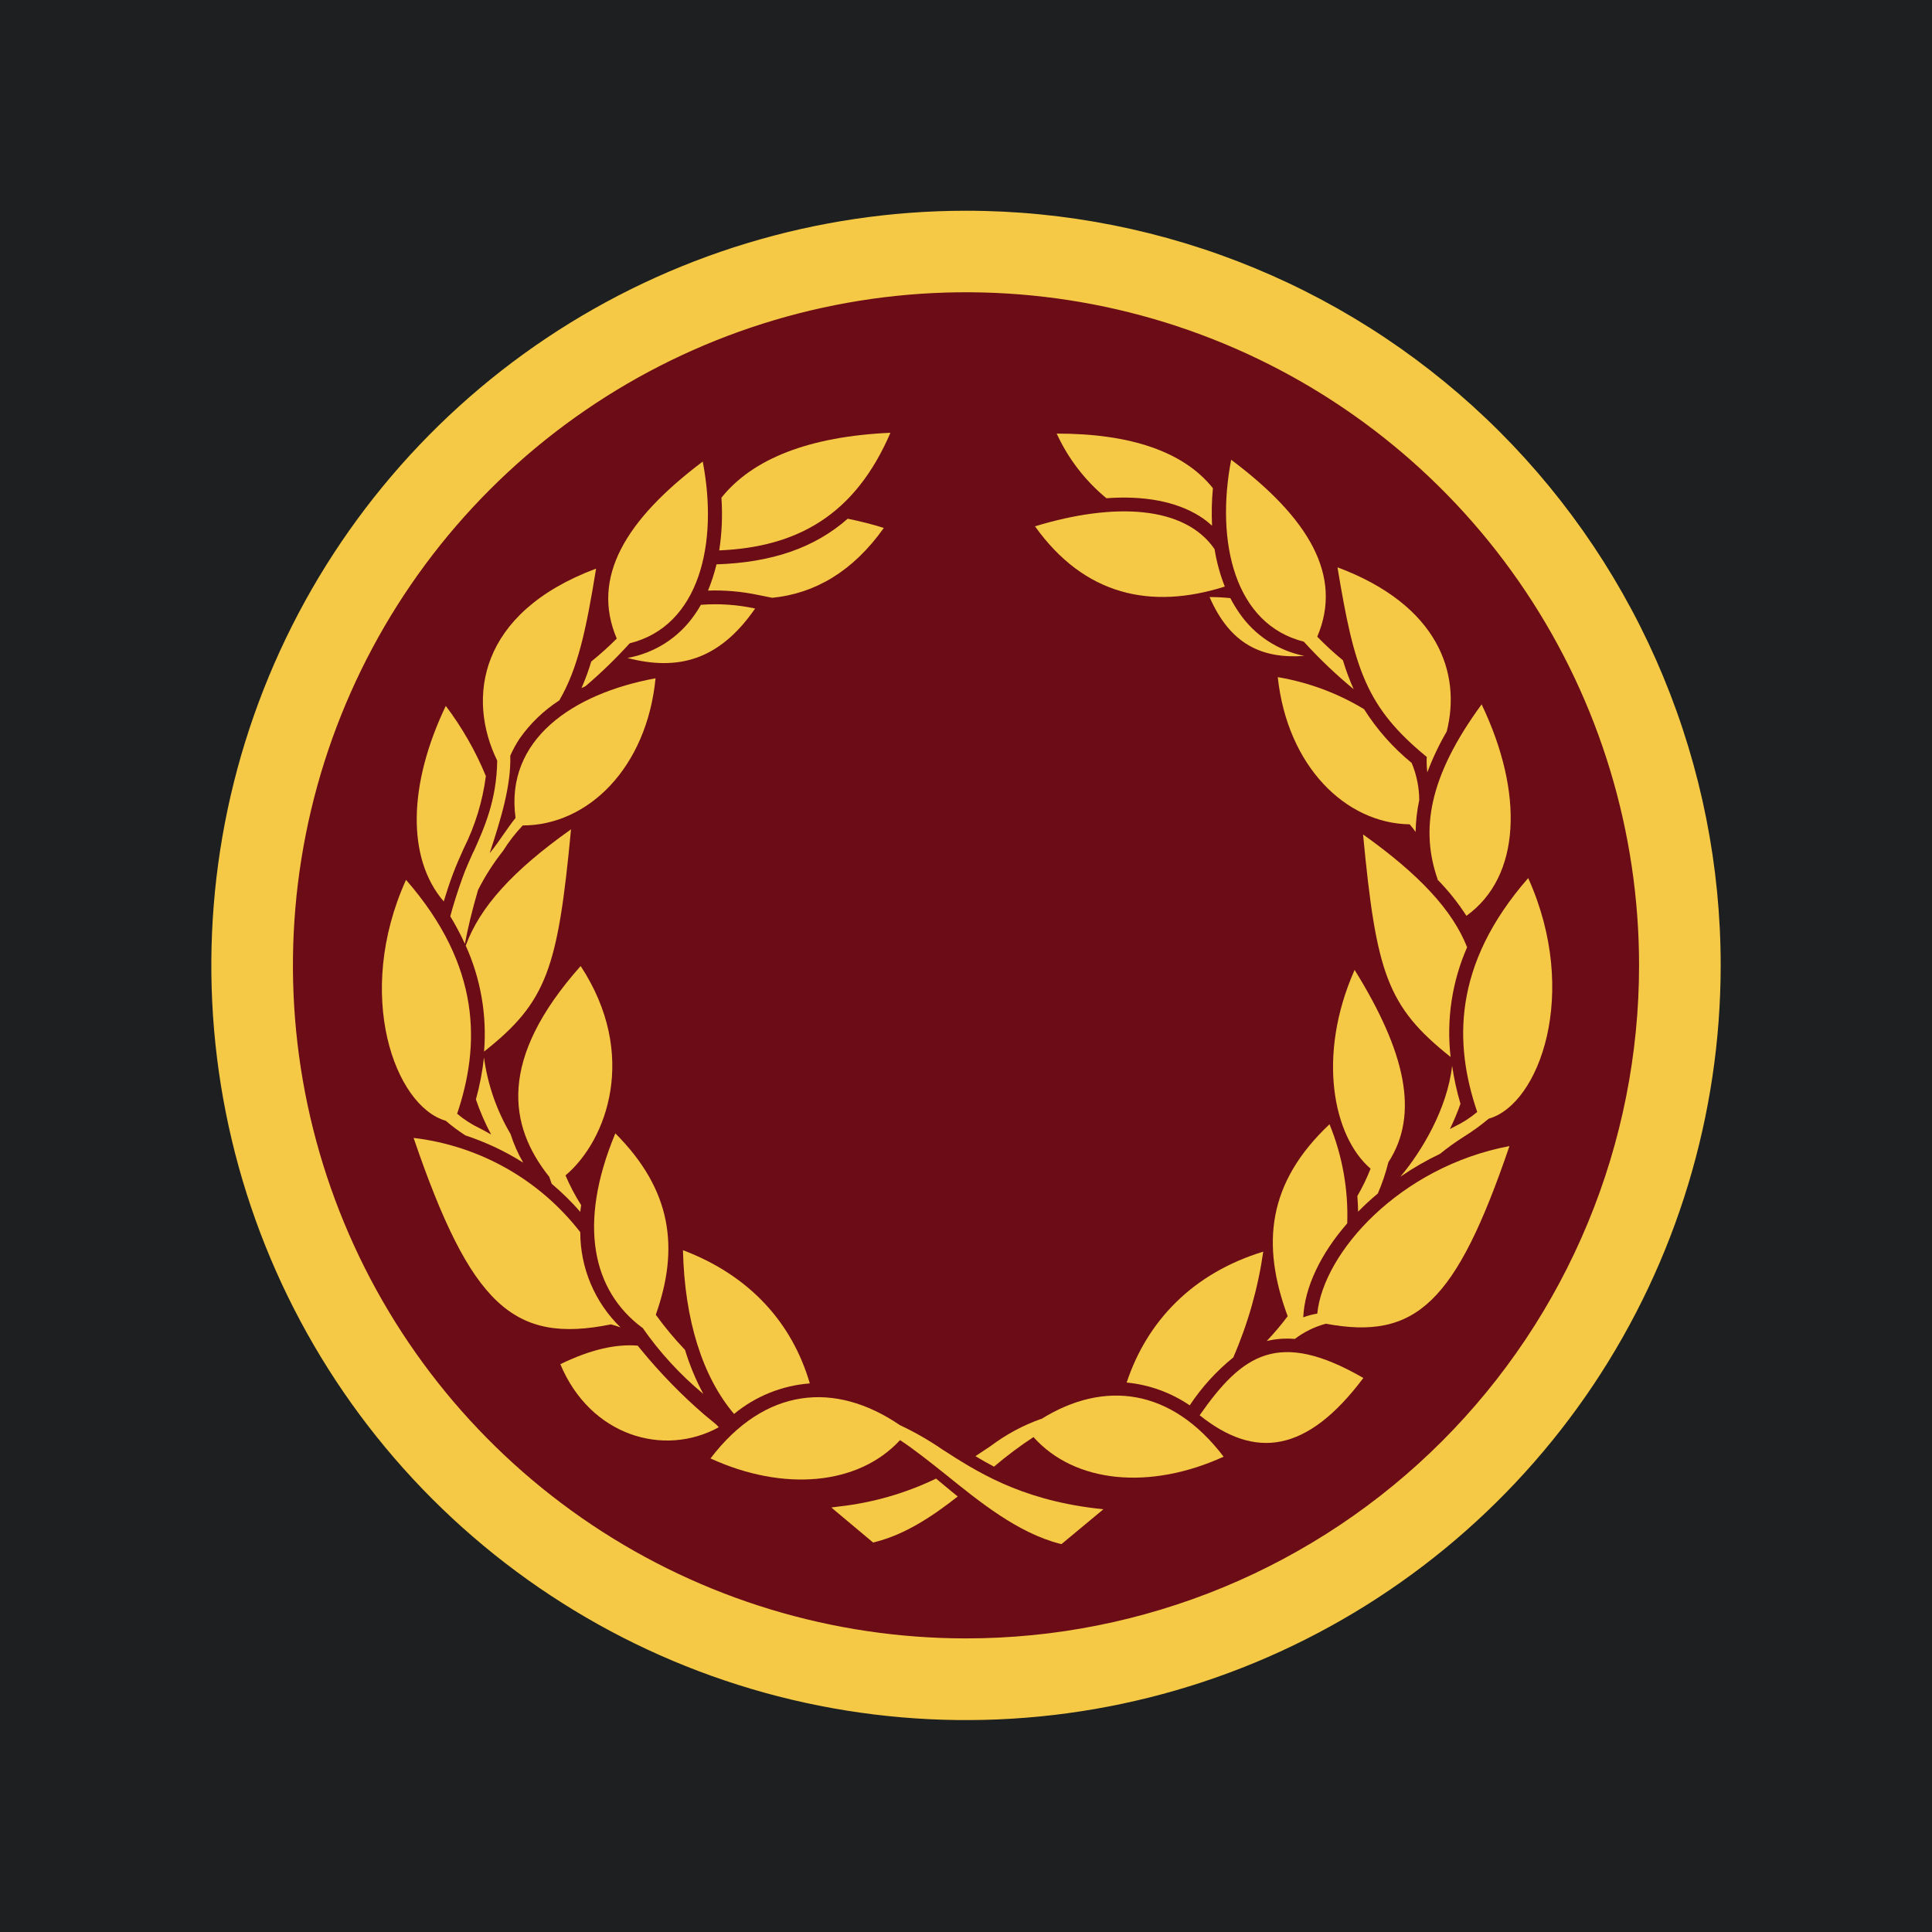
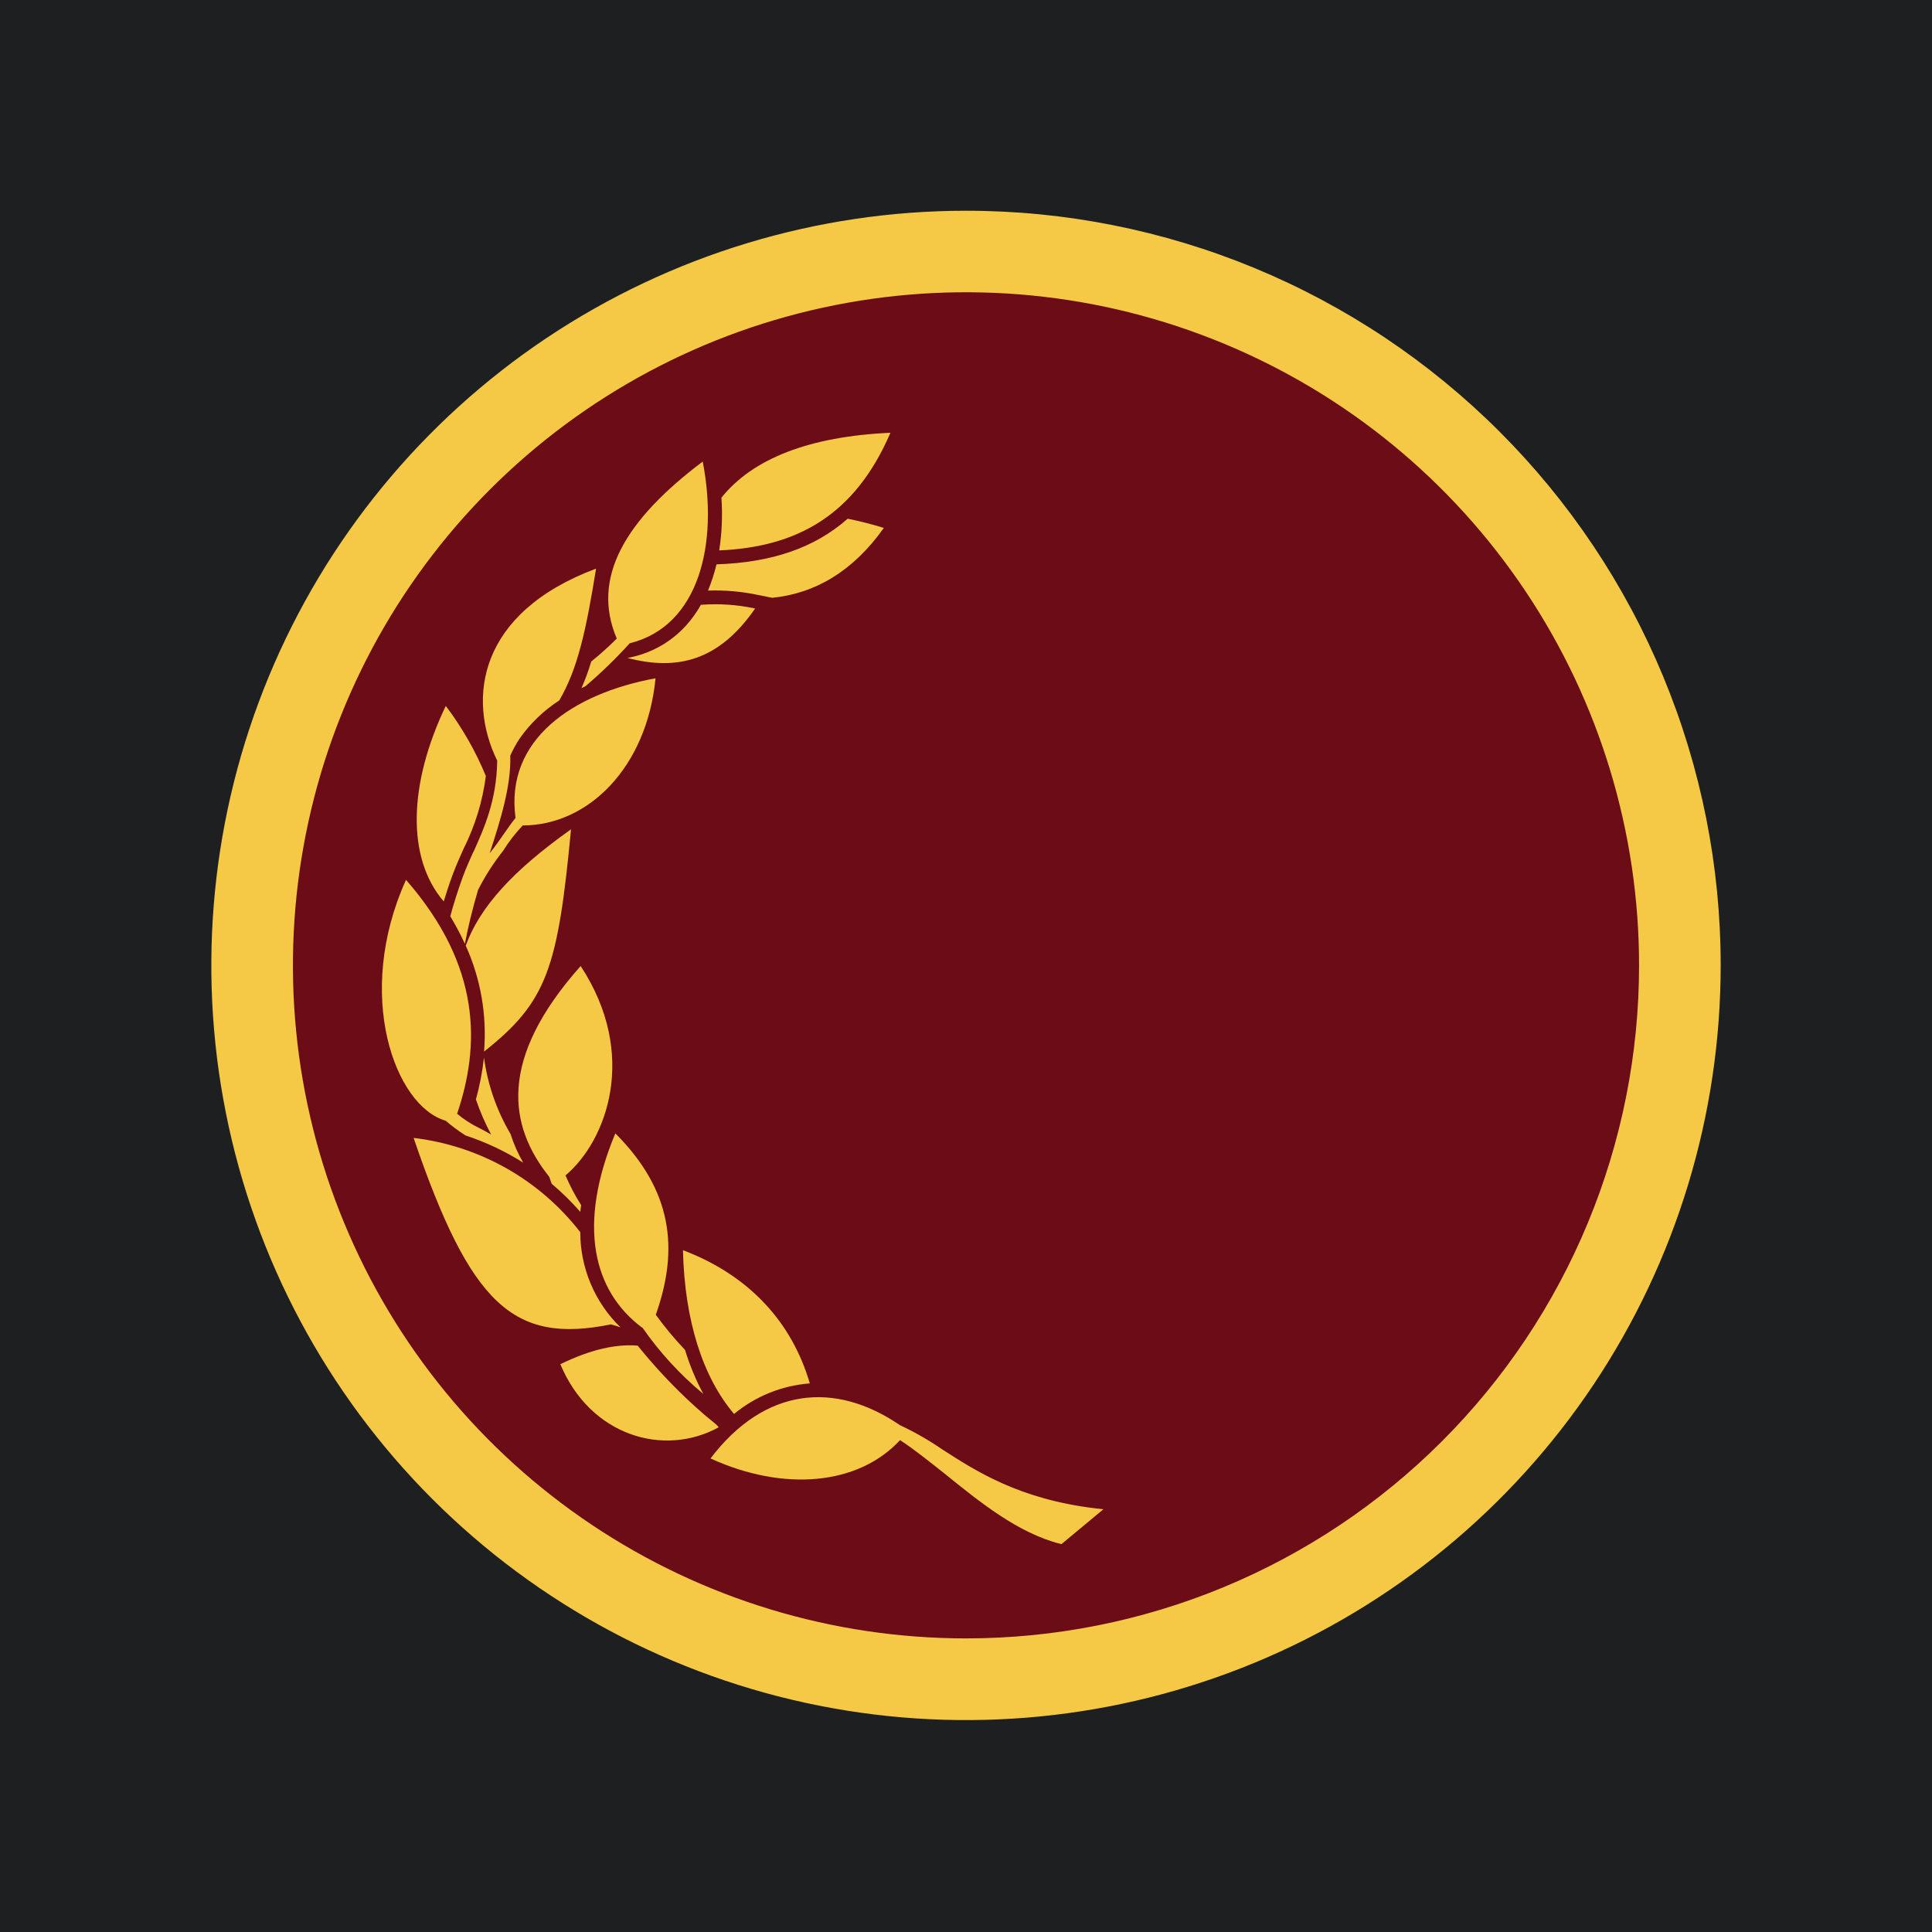
<svg xmlns="http://www.w3.org/2000/svg" width="64" height="64" viewBox="0 0 64 64" fill="none">
  <rect width="64" height="64" fill="#1D1F20" />
  <path d="M32 8.241C27.304 8.241 22.715 9.633 18.811 12.241C14.906 14.85 11.864 18.558 10.067 22.896C8.27 27.233 7.8 32.007 8.716 36.612C9.632 41.217 11.893 45.447 15.213 48.767C18.533 52.087 22.763 54.348 27.368 55.264C31.973 56.18 36.747 55.71 41.085 53.913C45.422 52.117 49.13 49.074 51.739 45.17C54.347 41.266 55.74 36.676 55.74 31.98C55.739 25.684 53.238 19.646 48.786 15.194C44.334 10.743 38.296 8.241 32 8.241Z" fill="#6B0C17" />
-   <path d="M40.068 19.778C40.298 19.778 40.528 19.79 40.756 19.813C40.847 19.988 40.949 20.156 41.061 20.317C41.566 21.048 42.336 21.554 43.208 21.728C41.799 21.829 40.751 21.343 40.068 19.778ZM40.572 19.428C40.415 19.029 40.302 18.614 40.234 18.191C39.249 16.754 36.921 16.631 34.286 17.435C35.916 19.72 38.123 20.211 40.582 19.428H40.572ZM36.642 16.505C37.901 16.412 38.962 16.611 39.741 17.1C39.887 17.192 40.025 17.298 40.151 17.417C40.131 17.002 40.14 16.586 40.179 16.172C39.234 14.986 37.496 14.361 35.004 14.363C35.384 15.192 35.948 15.925 36.652 16.505H36.642ZM43.193 21.259C43.705 21.822 44.256 22.347 44.843 22.832C44.703 22.52 44.584 22.199 44.485 21.872C44.187 21.628 43.904 21.367 43.636 21.091C44.495 19.075 43.356 17.157 40.784 15.23C40.262 17.959 40.9 20.688 43.203 21.259H43.193ZM46.697 27.307C46.767 27.387 46.833 27.471 46.894 27.559C46.9 27.202 46.941 26.847 47.015 26.498C47.011 26.077 46.926 25.661 46.763 25.273C46.145 24.768 45.612 24.166 45.186 23.492C44.309 22.961 43.339 22.601 42.328 22.431C42.643 25.374 44.571 27.281 46.707 27.307H46.697ZM47.262 25.082C47.255 25.25 47.261 25.419 47.282 25.586C47.457 25.117 47.672 24.665 47.924 24.233C48.411 22.313 47.655 20.045 44.306 18.793C44.866 22.182 45.251 23.426 47.272 25.082H47.262ZM47.614 29.133C47.976 29.501 48.298 29.904 48.577 30.338C50.386 29.035 50.484 26.271 49.081 23.333C47.292 25.772 47.065 27.528 47.625 29.133H47.614ZM45.153 27.642C45.591 32.235 45.947 33.339 48.053 35.014C47.911 33.775 48.099 32.521 48.6 31.378C48.118 30.161 47.035 28.982 45.153 27.642ZM50.626 29.085C48.106 31.968 48.171 34.593 48.935 36.836C48.704 37.029 48.45 37.193 48.179 37.322C48.129 37.347 48.078 37.373 48.03 37.4C48.163 37.128 48.28 36.849 48.38 36.564C48.258 36.151 48.166 35.73 48.103 35.304C47.945 36.727 47.096 38.141 46.39 38.98C46.806 38.694 47.244 38.441 47.7 38.224C47.952 38.02 48.215 37.831 48.489 37.657C48.778 37.478 49.055 37.277 49.315 37.058C50.988 36.589 52.341 32.905 50.626 29.093V29.085ZM44.989 40.139C45.196 39.927 45.413 39.726 45.642 39.537C45.787 39.202 45.904 38.856 45.992 38.501C47.02 36.916 46.569 34.861 44.873 32.129C43.613 34.971 44.165 37.655 45.402 38.713C45.28 39.026 45.133 39.33 44.964 39.62C44.979 39.804 44.986 39.988 44.989 40.147V40.139ZM43.636 43.515C43.477 43.54 43.322 43.581 43.172 43.639C43.215 42.654 43.742 41.54 44.629 40.525C44.667 39.401 44.467 38.282 44.042 37.242C41.986 39.179 41.774 41.222 42.656 43.601C42.441 43.888 42.209 44.162 41.963 44.422C42.267 44.35 42.581 44.327 42.893 44.354C43.199 44.121 43.548 43.95 43.921 43.85C46.899 44.405 48.229 43.168 50.003 37.965C46.357 38.655 43.838 41.5 43.636 43.515ZM39.736 46.879C41.572 48.351 43.293 48.139 45.163 45.647C42.341 44.019 41.152 44.866 39.736 46.887V46.879ZM37.319 45.798C38.069 45.87 38.788 46.13 39.411 46.554C39.808 45.954 40.295 45.419 40.854 44.967C41.34 43.848 41.674 42.669 41.847 41.462C39.506 42.178 37.995 43.767 37.319 45.806V45.798ZM34.49 47.002C33.889 47.215 33.325 47.519 32.817 47.902C32.653 48.01 32.484 48.124 32.313 48.237C32.507 48.356 32.711 48.471 32.928 48.585C33.343 48.231 33.779 47.904 34.235 47.605C35.606 49.137 38.095 49.368 40.534 48.255C38.801 45.977 36.571 45.71 34.49 47.01V47.002ZM31.008 48.98C29.995 49.469 28.907 49.781 27.79 49.905L27.538 49.938L28.924 51.099L28.979 51.084C29.987 50.832 30.892 50.228 31.726 49.573C31.559 49.439 31.398 49.303 31.239 49.172L31.008 48.98Z" fill="#F5C945" />
  <path d="M14.699 29.861C13.462 28.423 13.53 25.971 14.767 23.384C15.307 24.098 15.753 24.879 16.095 25.707C15.987 26.544 15.738 27.356 15.36 28.11C15.228 28.4 15.107 28.677 14.999 28.965C14.891 29.252 14.783 29.584 14.699 29.861ZM23.755 47.217C23.712 47.171 23.503 47.008 23.329 46.861C22.576 46.21 21.88 45.496 21.248 44.727L21.124 44.576C20.404 44.518 19.57 44.7 18.562 45.191C19.557 47.572 21.996 48.278 23.81 47.28L23.755 47.217ZM25.015 20.158C24.425 20.03 23.82 19.989 23.218 20.035C23.154 20.15 23.083 20.262 23.006 20.37C22.748 20.742 22.419 21.06 22.038 21.305C21.656 21.549 21.23 21.716 20.784 21.796C22.45 22.23 23.82 21.884 25.015 20.158ZM25.105 19.707L25.582 19.803C26.993 19.662 28.252 18.934 29.278 17.488C28.884 17.366 28.485 17.264 28.081 17.183C26.98 18.153 25.561 18.634 23.735 18.695C23.664 18.991 23.57 19.282 23.453 19.564C24.007 19.545 24.562 19.593 25.105 19.707ZM29.497 14.336C26.804 14.457 24.929 15.197 23.898 16.487C23.939 17.07 23.914 17.656 23.825 18.233C26.403 18.123 28.318 17.074 29.497 14.336ZM19.585 21.915C19.496 22.214 19.389 22.508 19.262 22.794L19.393 22.733C19.912 22.29 20.402 21.815 20.86 21.31C23.163 20.741 23.805 18.009 23.279 15.29C20.714 17.221 19.572 19.136 20.431 21.154C20.163 21.422 19.88 21.676 19.585 21.915ZM15.682 28.214C15.553 28.503 15.43 28.773 15.329 29.053C15.153 29.537 15.019 29.97 14.916 30.353C15.094 30.648 15.256 30.952 15.4 31.265C15.495 30.761 15.637 30.159 15.836 29.481C16.068 29.023 16.346 28.589 16.665 28.186C16.853 27.884 17.072 27.602 17.317 27.344C19.471 27.344 21.424 25.442 21.716 22.469C18.97 22.973 16.723 24.502 17.078 27.095C16.937 27.269 16.808 27.455 16.677 27.644C16.546 27.833 16.387 28.062 16.221 28.264C16.592 27.13 16.932 26.034 16.904 25.031C16.992 24.833 17.096 24.642 17.216 24.462C17.568 23.962 18.013 23.534 18.527 23.202C19.139 22.154 19.414 20.889 19.746 18.836C15.843 20.297 15.463 23.137 16.471 25.198C16.451 26.513 16.047 27.413 15.682 28.226V28.214ZM18.915 27.473C16.974 28.849 15.891 30.055 15.428 31.325C15.925 32.425 16.134 33.633 16.035 34.835C18.126 33.185 18.479 32.069 18.915 27.485V27.473ZM14.765 37.126C14.971 37.303 15.189 37.465 15.417 37.612C16.09 37.833 16.733 38.136 17.332 38.514C17.158 38.213 17.017 37.895 16.912 37.564C16.452 36.787 16.153 35.925 16.032 35.029C15.981 35.499 15.891 35.964 15.765 36.42C15.901 36.82 16.07 37.209 16.269 37.582C16.143 37.506 16.017 37.443 15.899 37.38C15.627 37.251 15.373 37.087 15.143 36.894C15.899 34.651 15.964 32.026 13.45 29.146C11.726 32.958 13.082 36.644 14.765 37.126ZM19.235 32.001C16.491 35.087 16.843 37.292 18.194 38.983C18.219 39.061 18.247 39.136 18.275 39.214C18.615 39.5 18.933 39.812 19.225 40.147C19.225 40.074 19.242 39.998 19.252 39.922C19.052 39.609 18.879 39.279 18.733 38.937C20.104 37.781 21.157 34.928 19.235 32.001ZM20.242 43.873C20.346 43.901 20.452 43.934 20.555 43.971C20.133 43.561 19.798 43.071 19.569 42.529C19.34 41.987 19.222 41.405 19.222 40.817C18.555 39.956 17.724 39.237 16.776 38.701C15.828 38.165 14.783 37.823 13.701 37.695C15.596 43.243 17.015 44.523 20.232 43.873H20.242ZM21.283 43.981C21.853 44.8 22.531 45.539 23.299 46.176C23.049 45.711 22.846 45.222 22.692 44.717C22.343 44.351 22.02 43.962 21.724 43.553C22.5 41.364 22.268 39.431 20.384 37.544C19.124 40.567 19.635 42.76 21.273 43.981H21.283ZM26.826 45.828C26.247 43.838 24.851 42.256 22.624 41.414C22.677 43.742 23.281 45.622 24.317 46.839C25.027 46.252 25.901 45.899 26.819 45.828H26.826ZM36.285 49.966C33.765 49.661 32.347 48.744 31.205 48.008C30.763 47.704 30.296 47.437 29.809 47.209C27.665 45.745 25.337 45.949 23.536 48.313C25.967 49.424 28.436 49.2 29.815 47.706C30.298 48.023 30.8 48.426 31.326 48.844C32.45 49.752 33.72 50.782 35.106 51.137L35.164 51.15L36.552 49.996L36.285 49.966Z" fill="#F5C945" />
  <path d="M32 6.981C27.055 6.981 22.222 8.447 18.11 11.194C13.999 13.941 10.795 17.846 8.903 22.414C7.011 26.982 6.516 32.009 7.481 36.859C8.445 41.708 10.827 46.163 14.323 49.659C17.82 53.155 22.274 55.536 27.124 56.5C31.974 57.465 37.001 56.969 41.569 55.077C46.137 53.184 50.041 49.979 52.788 45.868C55.534 41.756 57 36.922 57 31.978C57 28.695 56.353 25.444 55.096 22.411C53.84 19.378 51.999 16.623 49.677 14.301C47.356 11.98 44.6 10.139 41.567 8.883C38.533 7.627 35.283 6.98 32 6.981ZM32 54.274C27.59 54.274 23.279 52.967 19.613 50.517C15.946 48.067 13.088 44.584 11.401 40.51C9.713 36.436 9.272 31.953 10.132 27.628C10.992 23.303 13.116 19.33 16.234 16.212C19.352 13.094 23.325 10.97 27.65 10.11C31.975 9.25 36.458 9.691 40.532 11.379C44.606 13.066 48.089 15.924 50.538 19.591C52.988 23.257 54.296 27.568 54.296 31.978C54.296 34.906 53.72 37.806 52.599 40.511C51.479 43.216 49.837 45.674 47.766 47.745C45.696 49.815 43.238 51.457 40.533 52.578C37.827 53.698 34.928 54.275 32 54.274Z" fill="#F5C945" />
</svg>